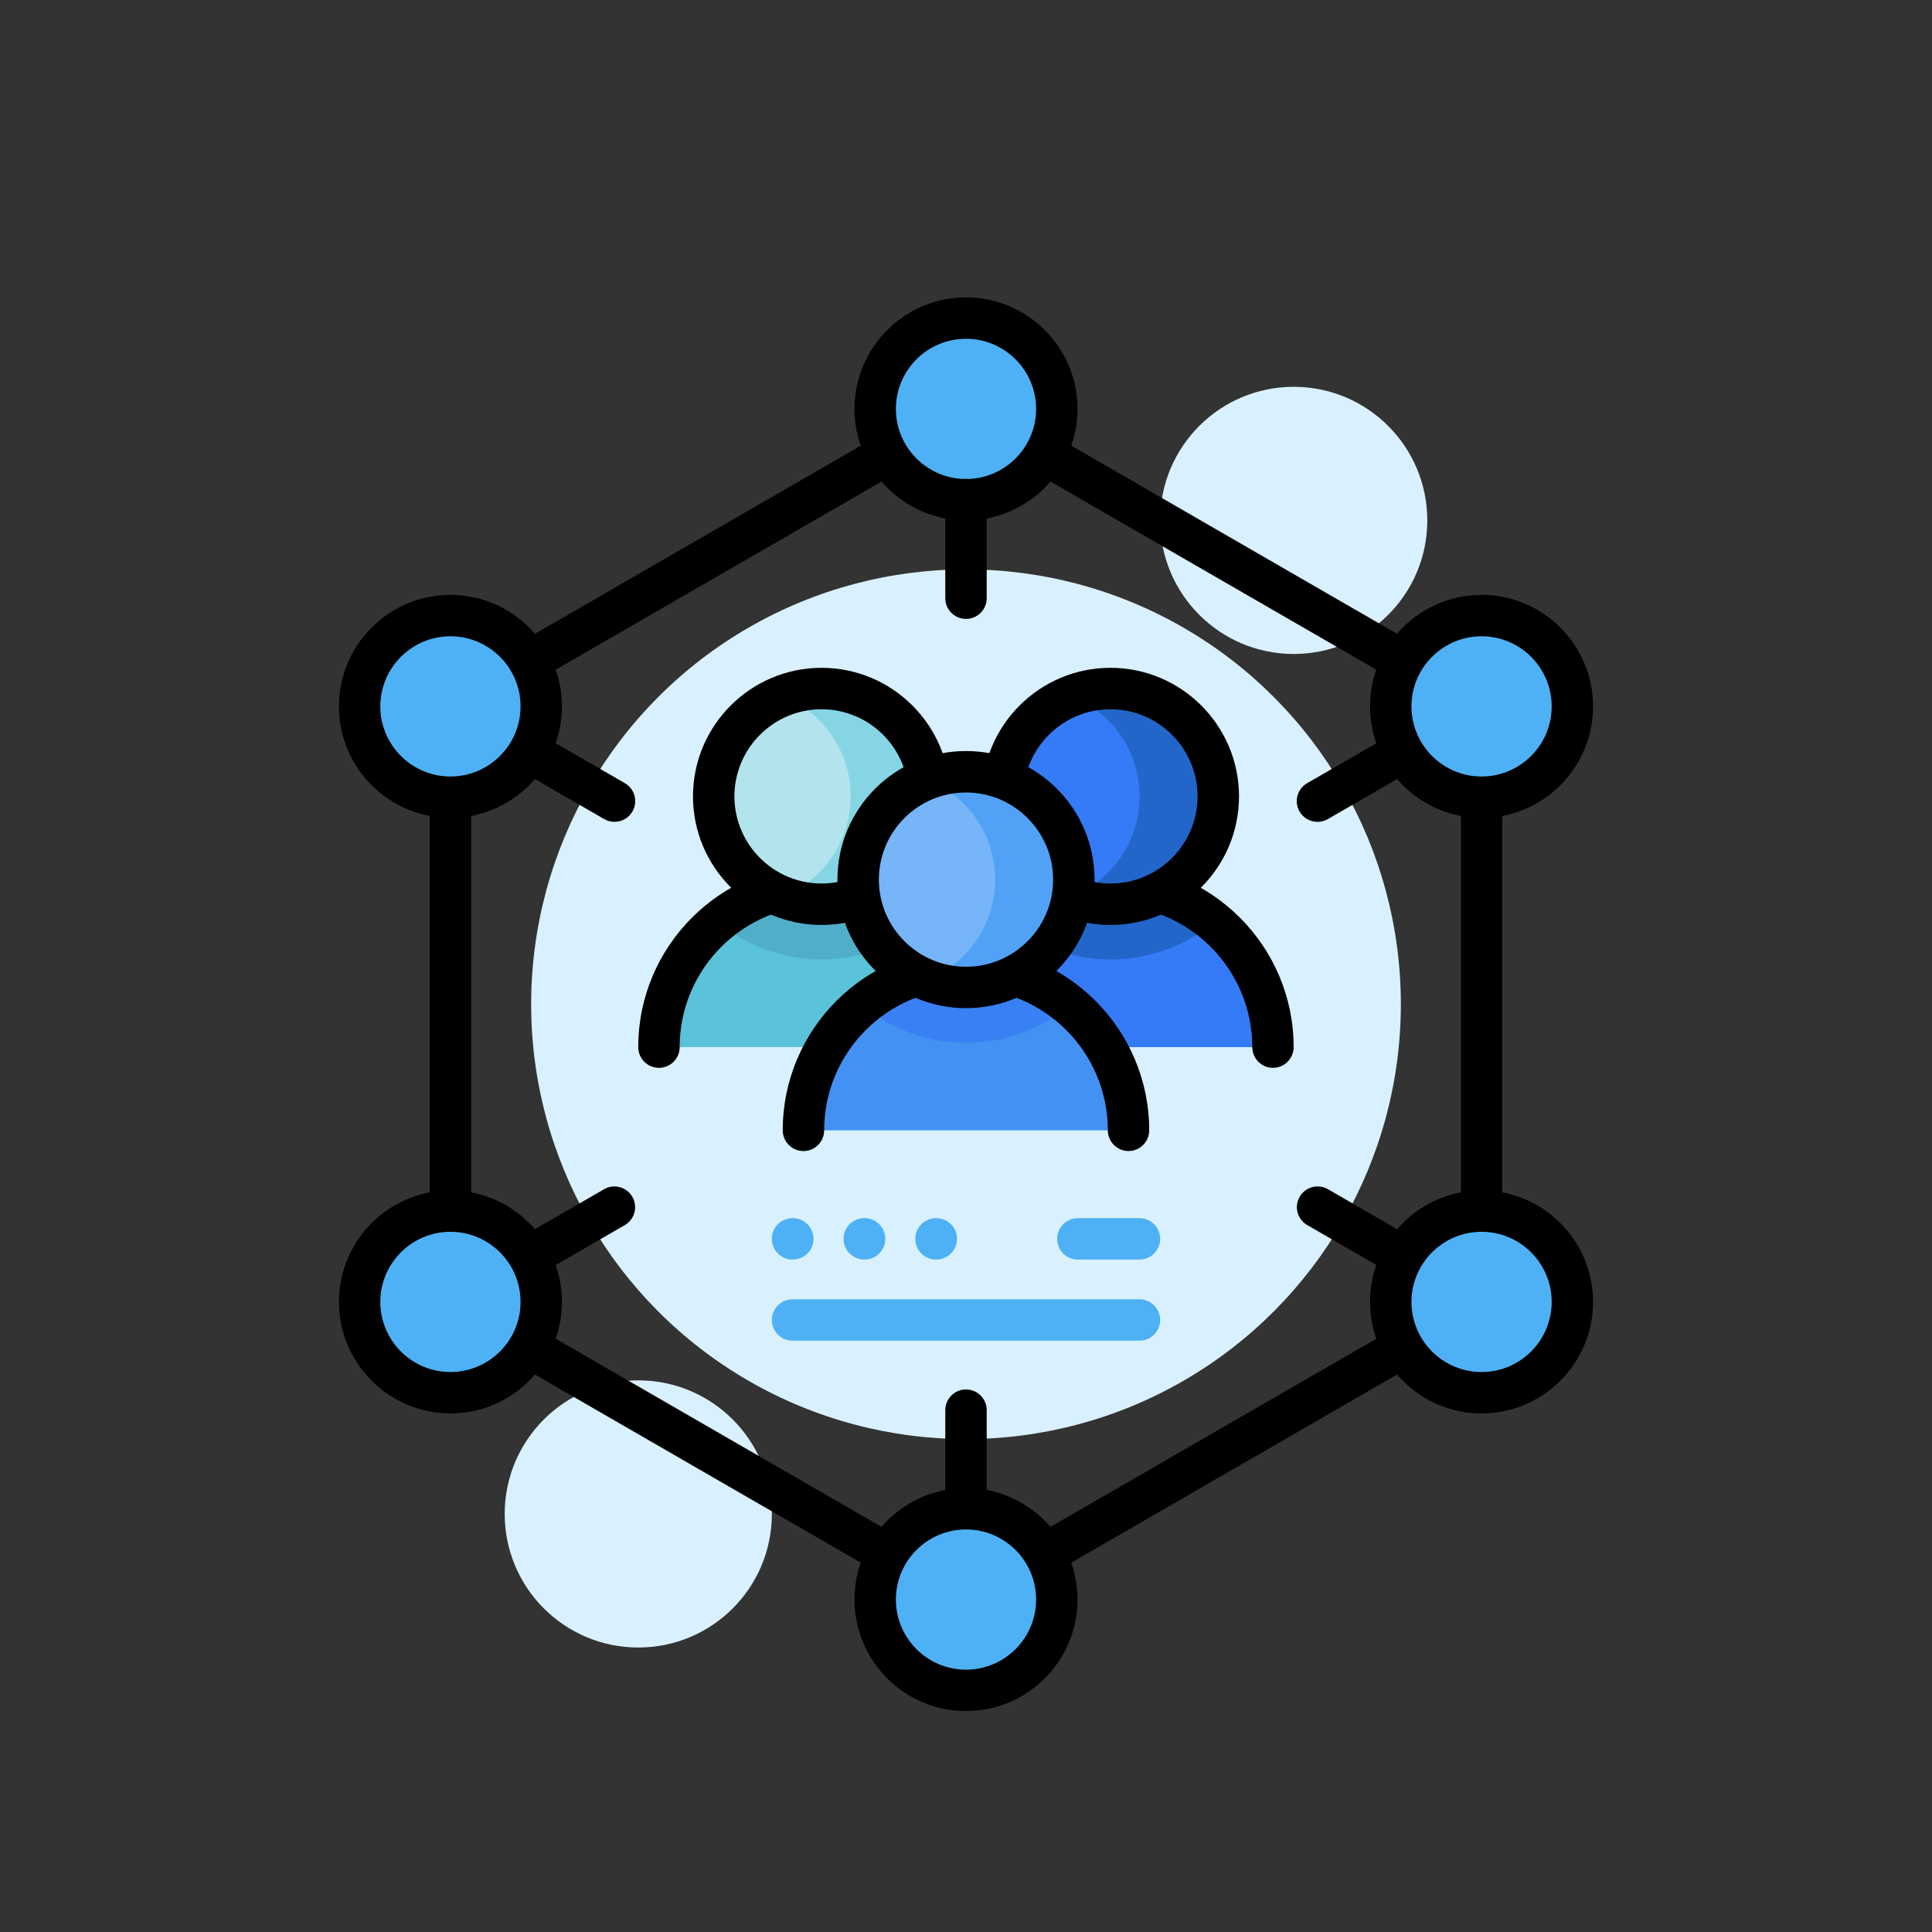
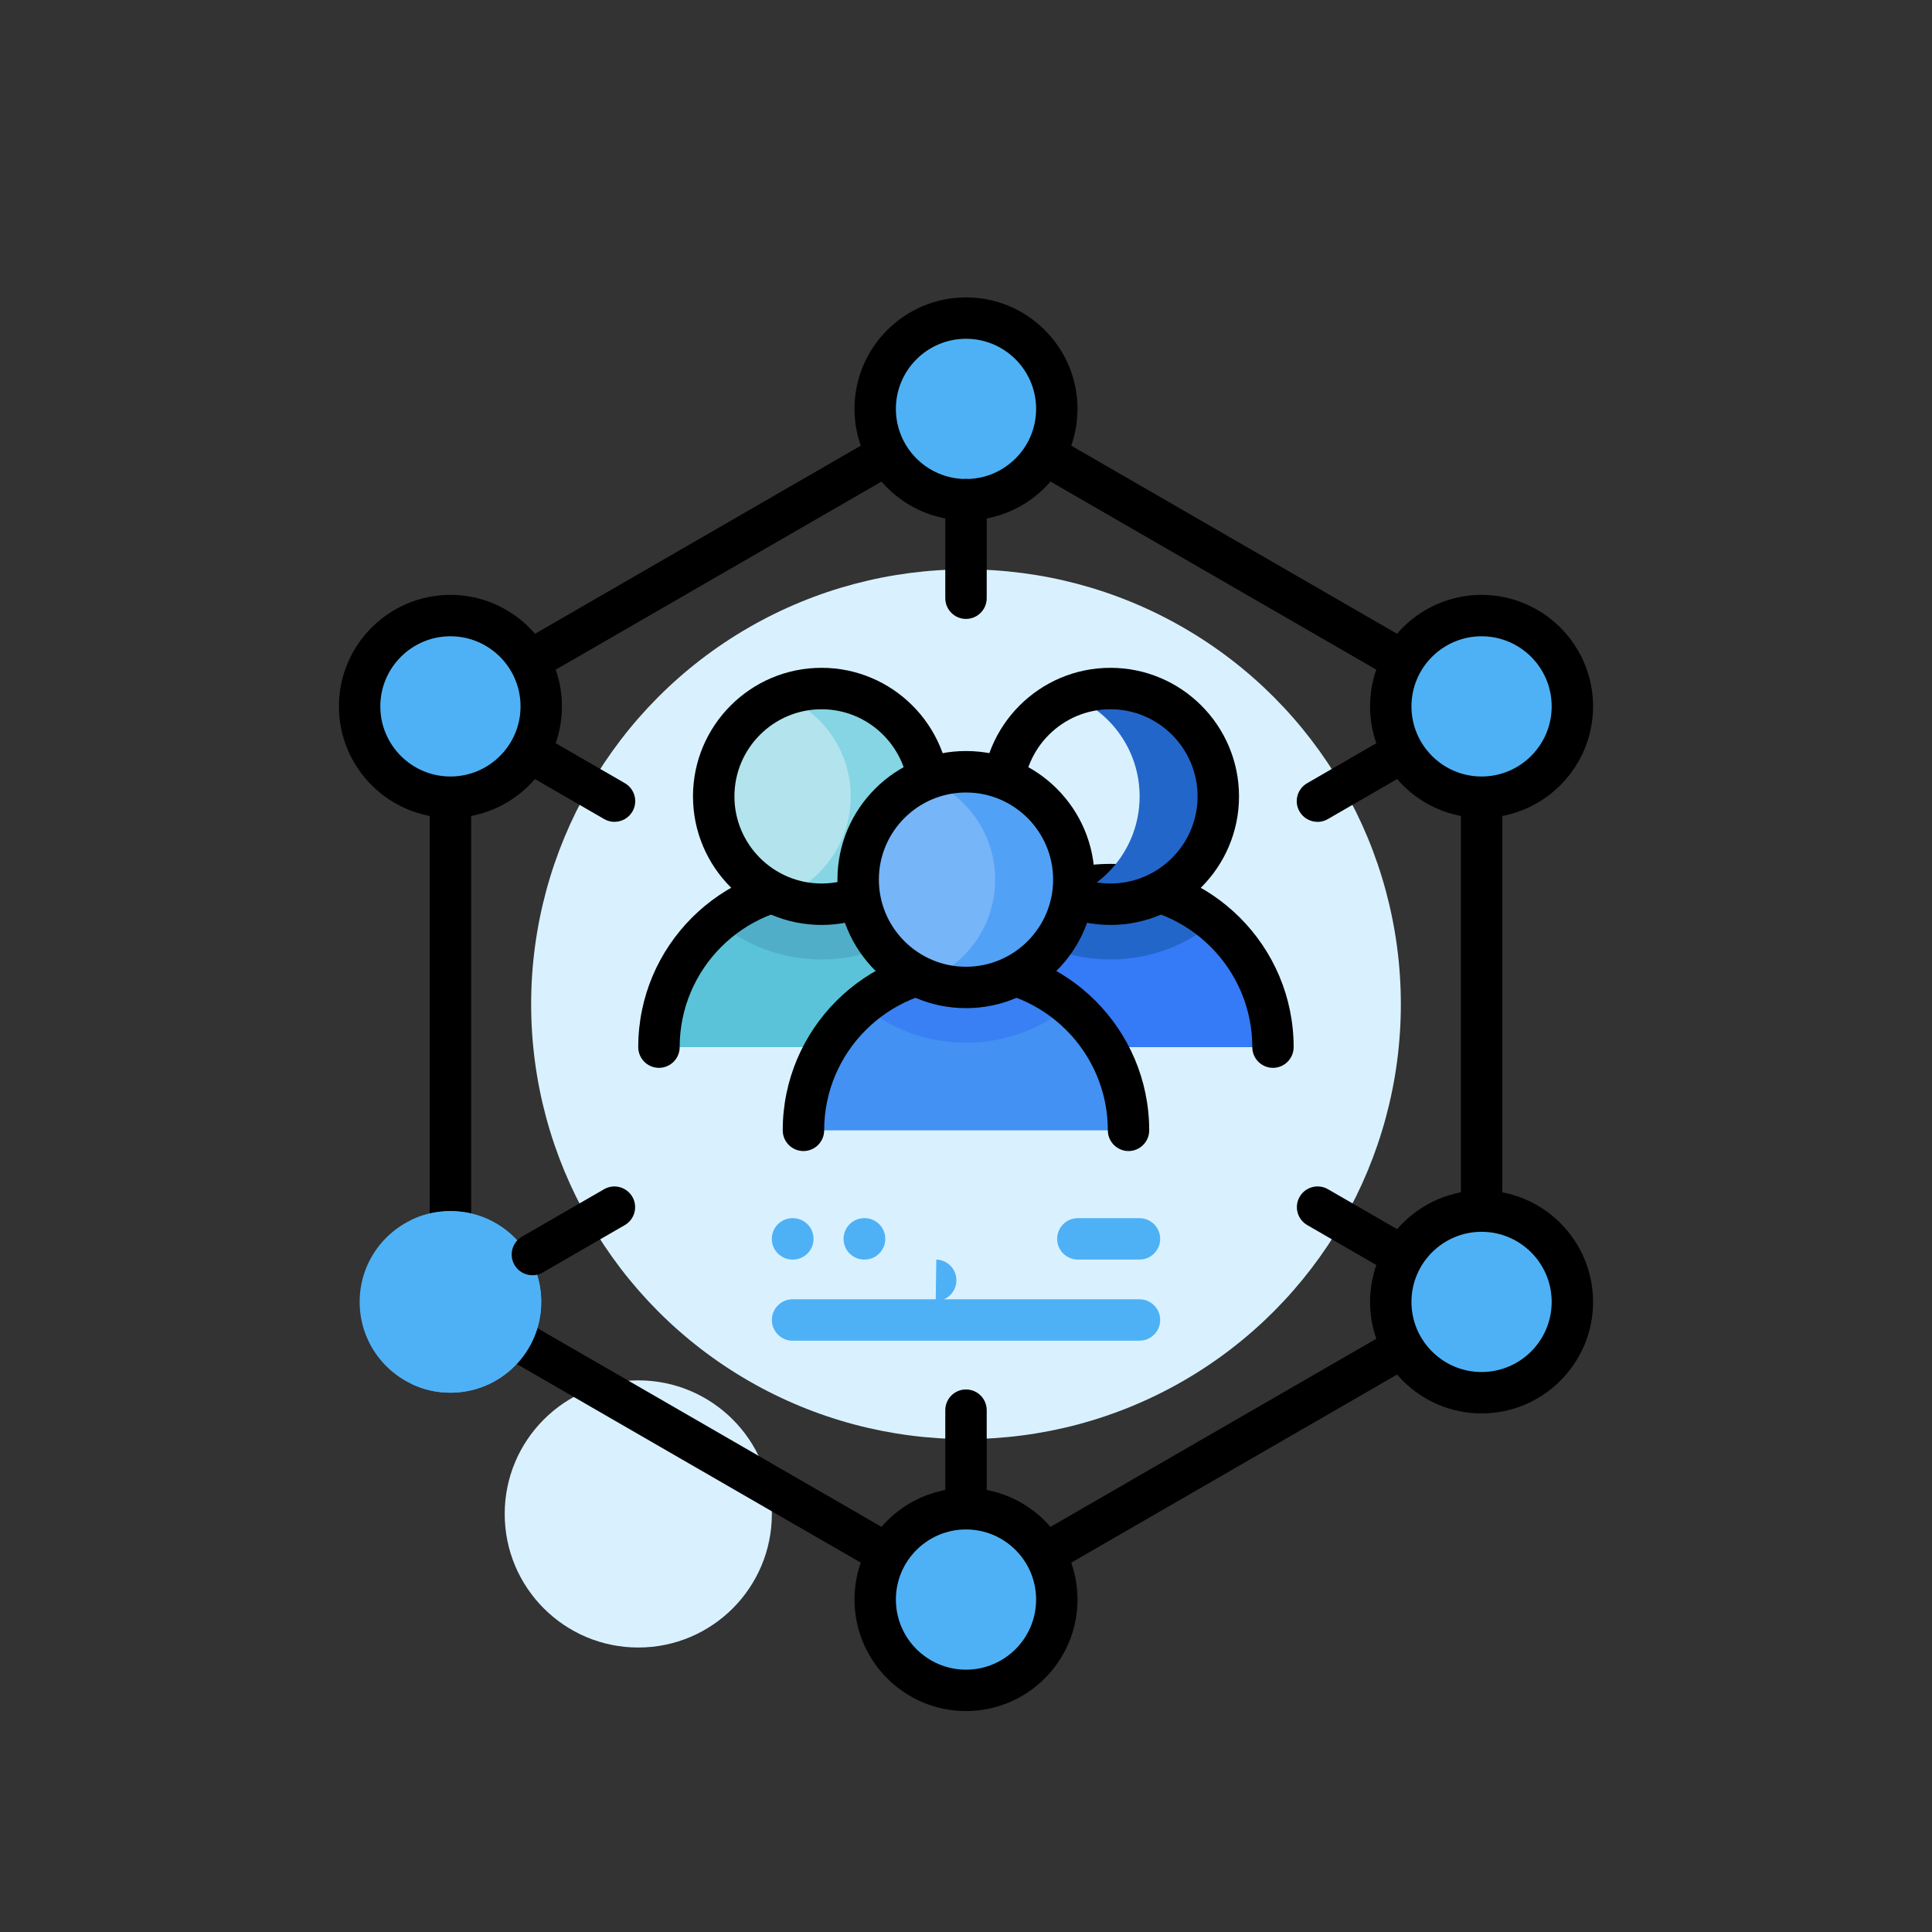
<svg xmlns="http://www.w3.org/2000/svg" id="Capa_1" data-name="Capa 1" viewBox="0 0 512 512">
  <rect x="0" y="0" width="512" height="512" fill="#333333" stroke="none" />
  <defs>
    <style>
      .cls-1 {
        fill: none;
      }

      .cls-1, .cls-2, .cls-3, .cls-4, .cls-5, .cls-6, .cls-7, .cls-8, .cls-9, .cls-10, .cls-11, .cls-12, .cls-13, .cls-14 {
        stroke-width: 0px;
      }

      .cls-3 {
        fill: #76b5f8;
      }

      .cls-4 {
        fill: #51a2f6;
      }

      .cls-5 {
        fill: #4fb1f5;
      }

      .cls-6 {
        fill: #50aec9;
      }

      .cls-7 {
        fill: #5ac3d9;
      }

      .cls-8 {
        fill: #3880f3;
      }

      .cls-9 {
        fill: #357af7;
      }

      .cls-10 {
        fill: #4291f3;
      }

      .cls-11 {
        fill: #2366c9;
      }

      .cls-12 {
        fill: #d9f1ff;
      }

      .cls-13 {
        fill: #b3e4ed;
      }

      .cls-14 {
        fill: #86d5e4;
      }
    </style>
  </defs>
  <circle class="cls-12" cx="256" cy="266.13" r="115.24" />
-   <circle class="cls-12" cx="342.85" cy="137.91" r="35.4" />
  <circle class="cls-12" cx="169.15" cy="401.21" r="35.4" />
  <rect class="cls-1" x="68.68" y="78.8" width="374.64" height="374.64" />
  <g id="g6541">
    <g id="path6543">
      <path class="cls-9" d="M251.21,277.5c0-23.79,19.29-43.08,43.08-43.08s43.08,19.29,43.08,43.08h-86.15Z" />
    </g>
  </g>
  <g id="g6545">
    <g id="path6547">
      <path class="cls-11" d="M321.8,244.35c-7.48,6.19-17.08,9.91-27.52,9.91s-20.03-3.72-27.51-9.91c7.46-6.2,17.05-9.93,27.51-9.93s20.06,3.73,27.52,9.93" />
    </g>
  </g>
  <g id="g6549">
    <g id="path6551">
      <path class="cls-2" d="M337.36,282.99c-3.03,0-5.49-2.46-5.49-5.49,0-20.73-16.86-37.59-37.59-37.59s-37.59,16.86-37.59,37.59c0,3.03-2.46,5.49-5.49,5.49s-5.49-2.46-5.49-5.49c0-26.78,21.79-48.56,48.56-48.56s48.56,21.79,48.56,48.56c0,3.03-2.46,5.49-5.49,5.49Z" />
    </g>
  </g>
  <g id="g6553">
    <g id="path6555">
-       <path class="cls-9" d="M322.86,211.06c0,15.78-12.79,28.58-28.58,28.58s-28.58-12.8-28.58-28.58,12.79-28.58,28.58-28.58,28.58,12.8,28.58,28.58" />
-     </g>
+       </g>
  </g>
  <g id="g6557">
    <g id="path6559">
      <path class="cls-11" d="M322.87,211.06c0,15.78-12.8,28.57-28.58,28.57-3.68,0-7.19-.69-10.43-1.96,10.62-4.16,18.15-14.51,18.15-26.61s-7.53-22.45-18.15-26.62c3.23-1.27,6.75-1.96,10.43-1.96,15.78,0,28.58,12.8,28.58,28.58" />
    </g>
  </g>
  <g id="g6561">
    <g id="path6563">
      <path class="cls-2" d="M294.28,245.12c-18.78,0-34.07-15.28-34.07-34.07s15.28-34.07,34.07-34.07,34.07,15.28,34.07,34.07-15.28,34.07-34.07,34.07ZM294.28,187.96c-12.73,0-23.09,10.36-23.09,23.09s10.36,23.09,23.09,23.09,23.09-10.36,23.09-23.09-10.36-23.09-23.09-23.09Z" />
    </g>
  </g>
  <g id="g6565">
    <g id="path6567">
      <path class="cls-7" d="M174.64,277.5c0-23.79,19.29-43.08,43.08-43.08s43.08,19.29,43.08,43.08h-86.15Z" />
    </g>
  </g>
  <g id="g6569">
    <g id="path6571">
      <path class="cls-6" d="M245.23,244.35c-7.48,6.19-17.07,9.91-27.51,9.91s-20.04-3.72-27.52-9.91c7.46-6.2,17.06-9.93,27.52-9.93s20.05,3.73,27.51,9.93" />
    </g>
  </g>
  <g id="g6573">
    <g id="path6575">
      <path class="cls-2" d="M260.79,282.99c-3.03,0-5.49-2.46-5.49-5.49,0-20.73-16.86-37.59-37.59-37.59s-37.59,16.86-37.59,37.59c0,3.03-2.46,5.49-5.49,5.49s-5.49-2.46-5.49-5.49c0-26.78,21.79-48.56,48.57-48.56s48.56,21.79,48.56,48.56c0,3.03-2.46,5.49-5.49,5.49Z" />
    </g>
  </g>
  <g id="g6577">
    <g id="path6579">
      <path class="cls-13" d="M246.29,211.06c0,15.78-12.79,28.58-28.58,28.58s-28.58-12.8-28.58-28.58,12.8-28.58,28.58-28.58,28.58,12.8,28.58,28.58" />
    </g>
  </g>
  <g id="g6581">
    <g id="path6583">
      <path class="cls-14" d="M246.3,211.06c0,15.78-12.8,28.57-28.58,28.57-3.68,0-7.19-.69-10.43-1.96,10.62-4.16,18.15-14.51,18.15-26.61s-7.53-22.45-18.15-26.62c3.23-1.27,6.75-1.96,10.43-1.96,15.78,0,28.58,12.8,28.58,28.58" />
    </g>
  </g>
  <g id="g6585">
    <g id="path6587">
      <path class="cls-2" d="M217.72,245.12c-18.78,0-34.07-15.28-34.07-34.07s15.28-34.07,34.07-34.07,34.07,15.28,34.07,34.07-15.28,34.07-34.07,34.07ZM217.72,187.96c-12.73,0-23.09,10.36-23.09,23.09s10.36,23.09,23.09,23.09,23.09-10.36,23.09-23.09-10.36-23.09-23.09-23.09Z" />
    </g>
  </g>
  <g id="g6589">
    <g id="path6591">
      <path class="cls-10" d="M212.92,299.55c0-23.79,19.29-43.08,43.08-43.08s43.08,19.29,43.08,43.08h-86.15Z" />
    </g>
  </g>
  <g id="g6593">
    <g id="path6595">
      <path class="cls-8" d="M283.51,266.41c-7.48,6.19-17.07,9.91-27.51,9.91s-20.03-3.72-27.51-9.91c7.46-6.2,17.05-9.93,27.51-9.93s20.05,3.73,27.51,9.93" />
    </g>
  </g>
  <g id="g6597">
    <g id="path6599">
      <path class="cls-2" d="M299.08,305.04c-3.03,0-5.49-2.46-5.49-5.49,0-20.73-16.86-37.59-37.59-37.59s-37.59,16.86-37.59,37.59c0,3.03-2.46,5.49-5.49,5.49s-5.49-2.46-5.49-5.49c0-26.78,21.79-48.56,48.56-48.56s48.56,21.79,48.56,48.56c0,3.03-2.46,5.49-5.49,5.49Z" />
    </g>
  </g>
  <g id="g6601">
    <g id="path6603">
      <path class="cls-3" d="M284.58,233.11c0,15.78-12.79,28.58-28.58,28.58s-28.58-12.8-28.58-28.58,12.79-28.58,28.58-28.58,28.58,12.8,28.58,28.58" />
    </g>
  </g>
  <g id="g6605">
    <g id="path6607">
      <path class="cls-4" d="M284.58,233.1c0,15.78-12.8,28.58-28.58,28.58-3.68,0-7.19-.7-10.43-1.96,10.62-4.17,18.15-14.52,18.15-26.62s-7.53-22.45-18.15-26.61c3.23-1.27,6.75-1.96,10.43-1.96,15.78,0,28.58,12.79,28.58,28.57" />
    </g>
  </g>
  <g id="g6609">
    <g id="path6611">
      <path class="cls-2" d="M256,267.17c-18.78,0-34.07-15.28-34.07-34.07s15.28-34.07,34.07-34.07,34.07,15.28,34.07,34.07-15.28,34.07-34.07,34.07ZM256,210.02c-12.73,0-23.09,10.36-23.09,23.09s10.36,23.09,23.09,23.09,23.09-10.36,23.09-23.09-10.36-23.09-23.09-23.09Z" />
    </g>
  </g>
  <g id="g6613">
    <g id="path6615">
      <path class="cls-2" d="M256,429.38c-.95,0-1.9-.24-2.74-.74l-136.63-78.89c-1.7-.98-2.74-2.79-2.74-4.75v-157.77c0-1.96,1.05-3.77,2.74-4.75l136.63-78.89c1.7-.98,3.79-.98,5.49,0l136.63,78.89c1.7.98,2.74,2.79,2.74,4.75v157.77c0,1.96-1.05,3.77-2.74,4.75l-136.63,78.89c-.85.49-1.8.74-2.74.74ZM124.86,341.84l131.14,75.72,131.15-75.72v-151.43l-131.15-75.72-131.14,75.72v151.43ZM392.63,345.01h0,0Z" />
    </g>
  </g>
  <g id="g6617">
    <g id="path6619">
      <path class="cls-5" d="M280.06,108.36c0,13.29-10.77,24.06-24.06,24.06s-24.06-10.77-24.06-24.06,10.77-24.06,24.06-24.06,24.06,10.77,24.06,24.06" />
    </g>
  </g>
  <g id="g6621">
    <g id="path6623">
      <path class="cls-5" d="M280.06,108.35c0,13.29-10.77,24.07-24.06,24.07-3.73,0-7.27-.85-10.42-2.37,8.07-3.89,13.63-12.15,13.63-21.69s-5.56-17.8-13.63-21.69c3.16-1.52,6.69-2.37,10.42-2.37,13.29,0,24.06,10.77,24.06,24.06" />
    </g>
  </g>
  <g id="g6625">
    <g id="path6627">
      <path class="cls-2" d="M256,137.91c-16.29,0-29.55-13.26-29.55-29.55s13.26-29.55,29.55-29.55,29.55,13.26,29.55,29.55-13.26,29.55-29.55,29.55ZM256,89.78c-10.24,0-18.58,8.33-18.58,18.58s8.33,18.58,18.58,18.58,18.58-8.33,18.58-18.58-8.33-18.58-18.58-18.58Z" />
    </g>
  </g>
  <g id="g6629">
    <g id="path6631">
      <path class="cls-5" d="M280.06,423.89c0,13.29-10.77,24.06-24.06,24.06s-24.06-10.77-24.06-24.06,10.77-24.06,24.06-24.06,24.06,10.77,24.06,24.06" />
    </g>
  </g>
  <g id="g6633">
    <g id="path6635">
      <path class="cls-5" d="M280.06,423.89c0,13.29-10.77,24.07-24.06,24.07-3.73,0-7.27-.85-10.42-2.37,8.07-3.89,13.63-12.15,13.63-21.69s-5.56-17.8-13.63-21.69c3.16-1.52,6.69-2.37,10.42-2.37,13.29,0,24.06,10.77,24.06,24.06" />
    </g>
  </g>
  <g id="g6637">
    <g id="path6639">
      <path class="cls-2" d="M256,453.45c-16.29,0-29.55-13.26-29.55-29.55s13.26-29.55,29.55-29.55,29.55,13.26,29.55,29.55-13.26,29.55-29.55,29.55ZM256,405.32c-10.24,0-18.58,8.33-18.58,18.58s8.33,18.58,18.58,18.58,18.58-8.33,18.58-18.58-8.33-18.58-18.58-18.58Z" />
    </g>
  </g>
  <g id="g6641">
    <g id="path6643">
      <path class="cls-5" d="M416.7,187.2c0,13.29-10.77,24.06-24.06,24.06s-24.06-10.77-24.06-24.06,10.77-24.06,24.06-24.06,24.06,10.77,24.06,24.06" />
    </g>
  </g>
  <g id="g6645">
    <g id="path6647">
      <path class="cls-5" d="M416.7,187.19c0,13.29-10.77,24.07-24.06,24.07-3.73,0-7.27-.85-10.42-2.37,8.07-3.89,13.63-12.15,13.63-21.69s-5.56-17.8-13.63-21.69c3.16-1.52,6.69-2.37,10.42-2.37,13.29,0,24.06,10.77,24.06,24.06" />
    </g>
  </g>
  <g id="g6649">
    <g id="path6651">
      <path class="cls-2" d="M392.63,216.75c-16.29,0-29.55-13.26-29.55-29.55s13.26-29.55,29.55-29.55,29.55,13.26,29.55,29.55-13.26,29.55-29.55,29.55ZM392.63,168.62c-10.24,0-18.58,8.33-18.58,18.58s8.33,18.58,18.58,18.58,18.58-8.33,18.58-18.58-8.33-18.58-18.58-18.58Z" />
    </g>
  </g>
  <g id="g6653">
    <g id="path6655">
      <path class="cls-5" d="M143.43,187.2c0,13.29-10.77,24.06-24.06,24.06s-24.06-10.77-24.06-24.06,10.77-24.06,24.06-24.06,24.06,10.77,24.06,24.06" />
    </g>
  </g>
  <g id="g6657">
    <g id="path6659">
      <path class="cls-5" d="M143.43,187.19c0,13.29-10.77,24.07-24.06,24.07-3.73,0-7.27-.85-10.42-2.37,8.07-3.89,13.63-12.15,13.63-21.69s-5.56-17.8-13.63-21.69c3.16-1.52,6.69-2.37,10.42-2.37,13.29,0,24.06,10.77,24.06,24.06" />
    </g>
  </g>
  <g id="g6661">
    <g id="path6663">
      <path class="cls-2" d="M119.37,216.75c-16.29,0-29.55-13.26-29.55-29.55s13.26-29.55,29.55-29.55,29.55,13.26,29.55,29.55-13.26,29.55-29.55,29.55ZM119.37,168.62c-10.24,0-18.58,8.33-18.58,18.58s8.33,18.58,18.58,18.58,18.58-8.33,18.58-18.58-8.33-18.58-18.58-18.58Z" />
    </g>
  </g>
  <g id="g6665">
    <g id="path6667">
      <path class="cls-5" d="M416.7,345.02c0,13.29-10.77,24.06-24.06,24.06s-24.06-10.77-24.06-24.06,10.77-24.06,24.06-24.06,24.06,10.77,24.06,24.06" />
    </g>
  </g>
  <g id="g6669">
    <g id="path6671">
      <path class="cls-5" d="M416.7,345.01c0,13.29-10.77,24.07-24.06,24.07-3.73,0-7.27-.85-10.42-2.37,8.07-3.89,13.63-12.15,13.63-21.69s-5.56-17.8-13.63-21.69c3.16-1.52,6.69-2.37,10.42-2.37,13.29,0,24.06,10.77,24.06,24.06" />
    </g>
  </g>
  <g id="g6673">
    <g id="path6675">
      <path class="cls-2" d="M392.63,374.57c-16.29,0-29.55-13.26-29.55-29.55s13.26-29.55,29.55-29.55,29.55,13.26,29.55,29.55-13.26,29.55-29.55,29.55ZM392.63,326.44c-10.24,0-18.58,8.33-18.58,18.58s8.33,18.58,18.58,18.58,18.58-8.33,18.58-18.58-8.33-18.58-18.58-18.58Z" />
    </g>
  </g>
  <g id="g6677">
    <g id="path6679">
      <path class="cls-5" d="M143.43,345.02c0,13.29-10.77,24.06-24.06,24.06s-24.06-10.77-24.06-24.06,10.77-24.06,24.06-24.06,24.06,10.77,24.06,24.06" />
    </g>
  </g>
  <g id="g6681">
    <g id="path6683">
      <path class="cls-5" d="M143.43,345.01c0,13.29-10.77,24.07-24.06,24.07-3.73,0-7.27-.85-10.42-2.37,8.07-3.89,13.63-12.15,13.63-21.69s-5.56-17.8-13.63-21.69c3.16-1.52,6.69-2.37,10.42-2.37,13.29,0,24.06,10.77,24.06,24.06" />
    </g>
  </g>
  <g id="g6685">
    <g id="path6687">
-       <path class="cls-2" d="M119.37,374.57c-16.29,0-29.55-13.26-29.55-29.55s13.26-29.55,29.55-29.55,29.55,13.26,29.55,29.55-13.26,29.55-29.55,29.55ZM119.37,326.44c-10.24,0-18.58,8.33-18.58,18.58s8.33,18.58,18.58,18.58,18.58-8.33,18.58-18.58-8.33-18.58-18.58-18.58Z" />
-     </g>
+       </g>
  </g>
  <g id="g6689">
    <g id="path6691">
      <path class="cls-2" d="M256,164.02c-3.03,0-5.49-2.46-5.49-5.49v-26.12c0-3.03,2.46-5.49,5.49-5.49s5.49,2.46,5.49,5.49v26.12c0,3.03-2.46,5.49-5.49,5.49Z" />
    </g>
  </g>
  <g id="g6693">
    <g id="path6695">
      <path class="cls-2" d="M256,405.31c-3.03,0-5.49-2.46-5.49-5.49v-26.11c0-3.03,2.46-5.49,5.49-5.49s5.49,2.46,5.49,5.49v26.11c0,3.03-2.46,5.49-5.49,5.49Z" />
    </g>
  </g>
  <g id="g6697">
    <g id="path6699">
      <path class="cls-2" d="M349.15,217.8c-1.9,0-3.74-.98-4.76-2.74-1.52-2.62-.62-5.98,2.01-7.5l21.74-12.56c2.62-1.52,5.98-.62,7.5,2.01,1.52,2.62.62,5.98-2.01,7.5l-21.74,12.56c-.86.5-1.81.74-2.74.74Z" />
    </g>
  </g>
  <g id="g6701">
    <g id="path6703">
      <path class="cls-2" d="M141.1,337.95c-1.9,0-3.74-.98-4.76-2.74-1.52-2.62-.62-5.98,2.01-7.5l21.73-12.55c2.62-1.52,5.98-.62,7.5,2.01,1.52,2.62.62,5.98-2.01,7.5l-21.73,12.55c-.86.5-1.81.74-2.74.74Z" />
    </g>
  </g>
  <g id="g6705">
    <g id="path6707">
      <path class="cls-2" d="M370.9,337.95c-.93,0-1.87-.24-2.74-.74l-21.73-12.55c-2.62-1.52-3.52-4.87-2.01-7.5,1.52-2.62,4.87-3.52,7.5-2.01l21.73,12.55c2.62,1.52,3.52,4.87,2.01,7.5-1.02,1.76-2.86,2.74-4.76,2.74Z" />
    </g>
  </g>
  <g id="g6709">
    <g id="path6711">
      <path class="cls-2" d="M162.85,217.8c-.93,0-1.87-.24-2.74-.74l-21.74-12.56c-2.62-1.52-3.52-4.87-2.01-7.5,1.52-2.62,4.87-3.52,7.5-2.01l21.74,12.56c2.62,1.52,3.52,4.87,2.01,7.5-1.02,1.76-2.86,2.74-4.76,2.74Z" />
    </g>
  </g>
  <g id="g6713">
    <g id="path6715">
      <path class="cls-5" d="M301.97,333.8h-16.33c-3.03,0-5.49-2.46-5.49-5.49s2.46-5.49,5.49-5.49h16.33c3.03,0,5.49,2.46,5.49,5.49s-2.46,5.49-5.49,5.49Z" />
    </g>
  </g>
  <g id="g6717">
    <g id="path6719">
      <path class="cls-5" d="M301.97,355.3h-91.93c-3.03,0-5.49-2.46-5.49-5.49s2.46-5.49,5.49-5.49h91.93c3.03,0,5.49,2.46,5.49,5.49s-2.46,5.49-5.49,5.49Z" />
    </g>
  </g>
  <g id="g6721">
    <g id="path6723">
      <path class="cls-5" d="M210.11,333.8s-.05,0-.08,0h-.08c-3.03-.04-5.45-2.53-5.41-5.57.04-3,2.49-5.41,5.49-5.41.03,0,.05,0,.08,0h.08c3.03.04,5.45,2.53,5.41,5.57-.04,3-2.49,5.41-5.49,5.41Z" />
    </g>
  </g>
  <g id="g6725">
    <g id="path6727">
      <path class="cls-5" d="M229.12,333.8s-.05,0-.08,0h-.08c-3.03-.04-5.45-2.53-5.41-5.57.04-3,2.49-5.41,5.49-5.41.03,0,.05,0,.08,0h.08c3.03.04,5.45,2.53,5.41,5.57-.04,3-2.49,5.41-5.49,5.41Z" />
    </g>
  </g>
  <g id="g6729">
    <g id="path6731">
-       <path class="cls-5" d="M248.13,333.8s-.05,0-.08,0h-.08c-3.03-.04-5.45-2.53-5.41-5.57.04-3,2.49-5.41,5.49-5.41.03,0,.05,0,.08,0h.08c3.03.04,5.45,2.53,5.41,5.57-.04,3-2.49,5.41-5.49,5.41Z" />
+       <path class="cls-5" d="M248.13,333.8s-.05,0-.08,0h-.08h.08c3.03.04,5.45,2.53,5.41,5.57-.04,3-2.49,5.41-5.49,5.41Z" />
    </g>
  </g>
</svg>